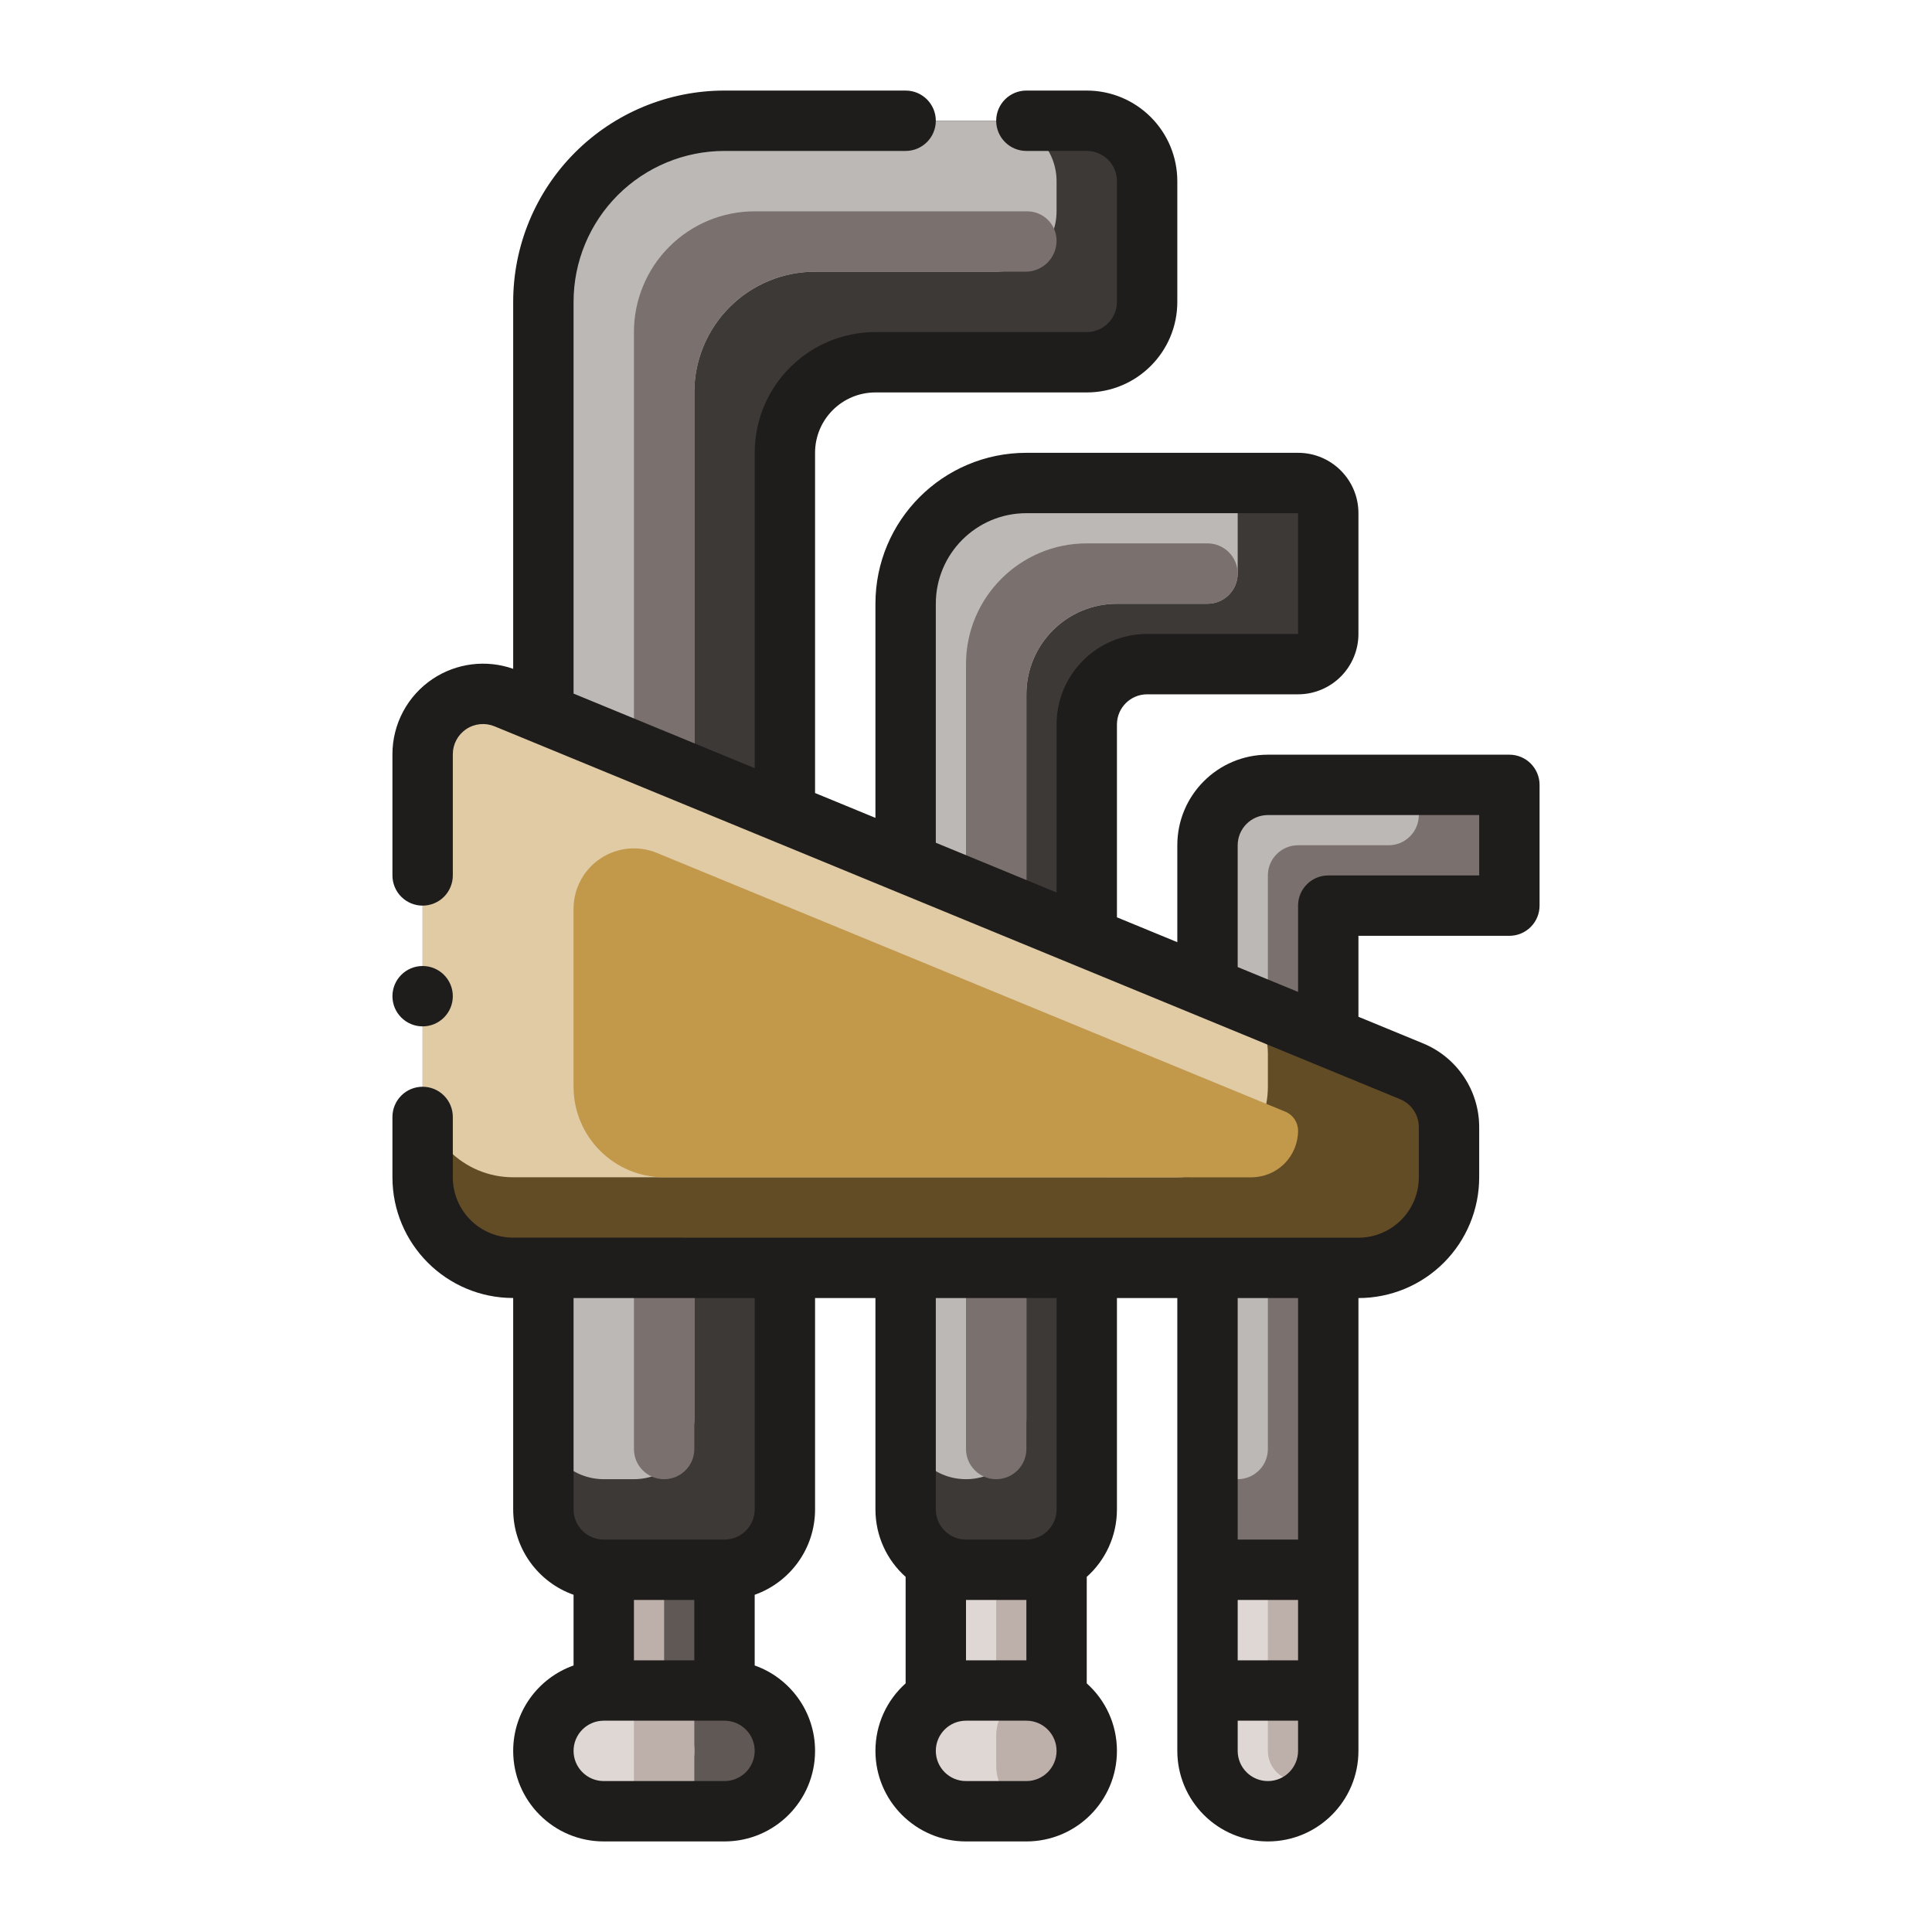
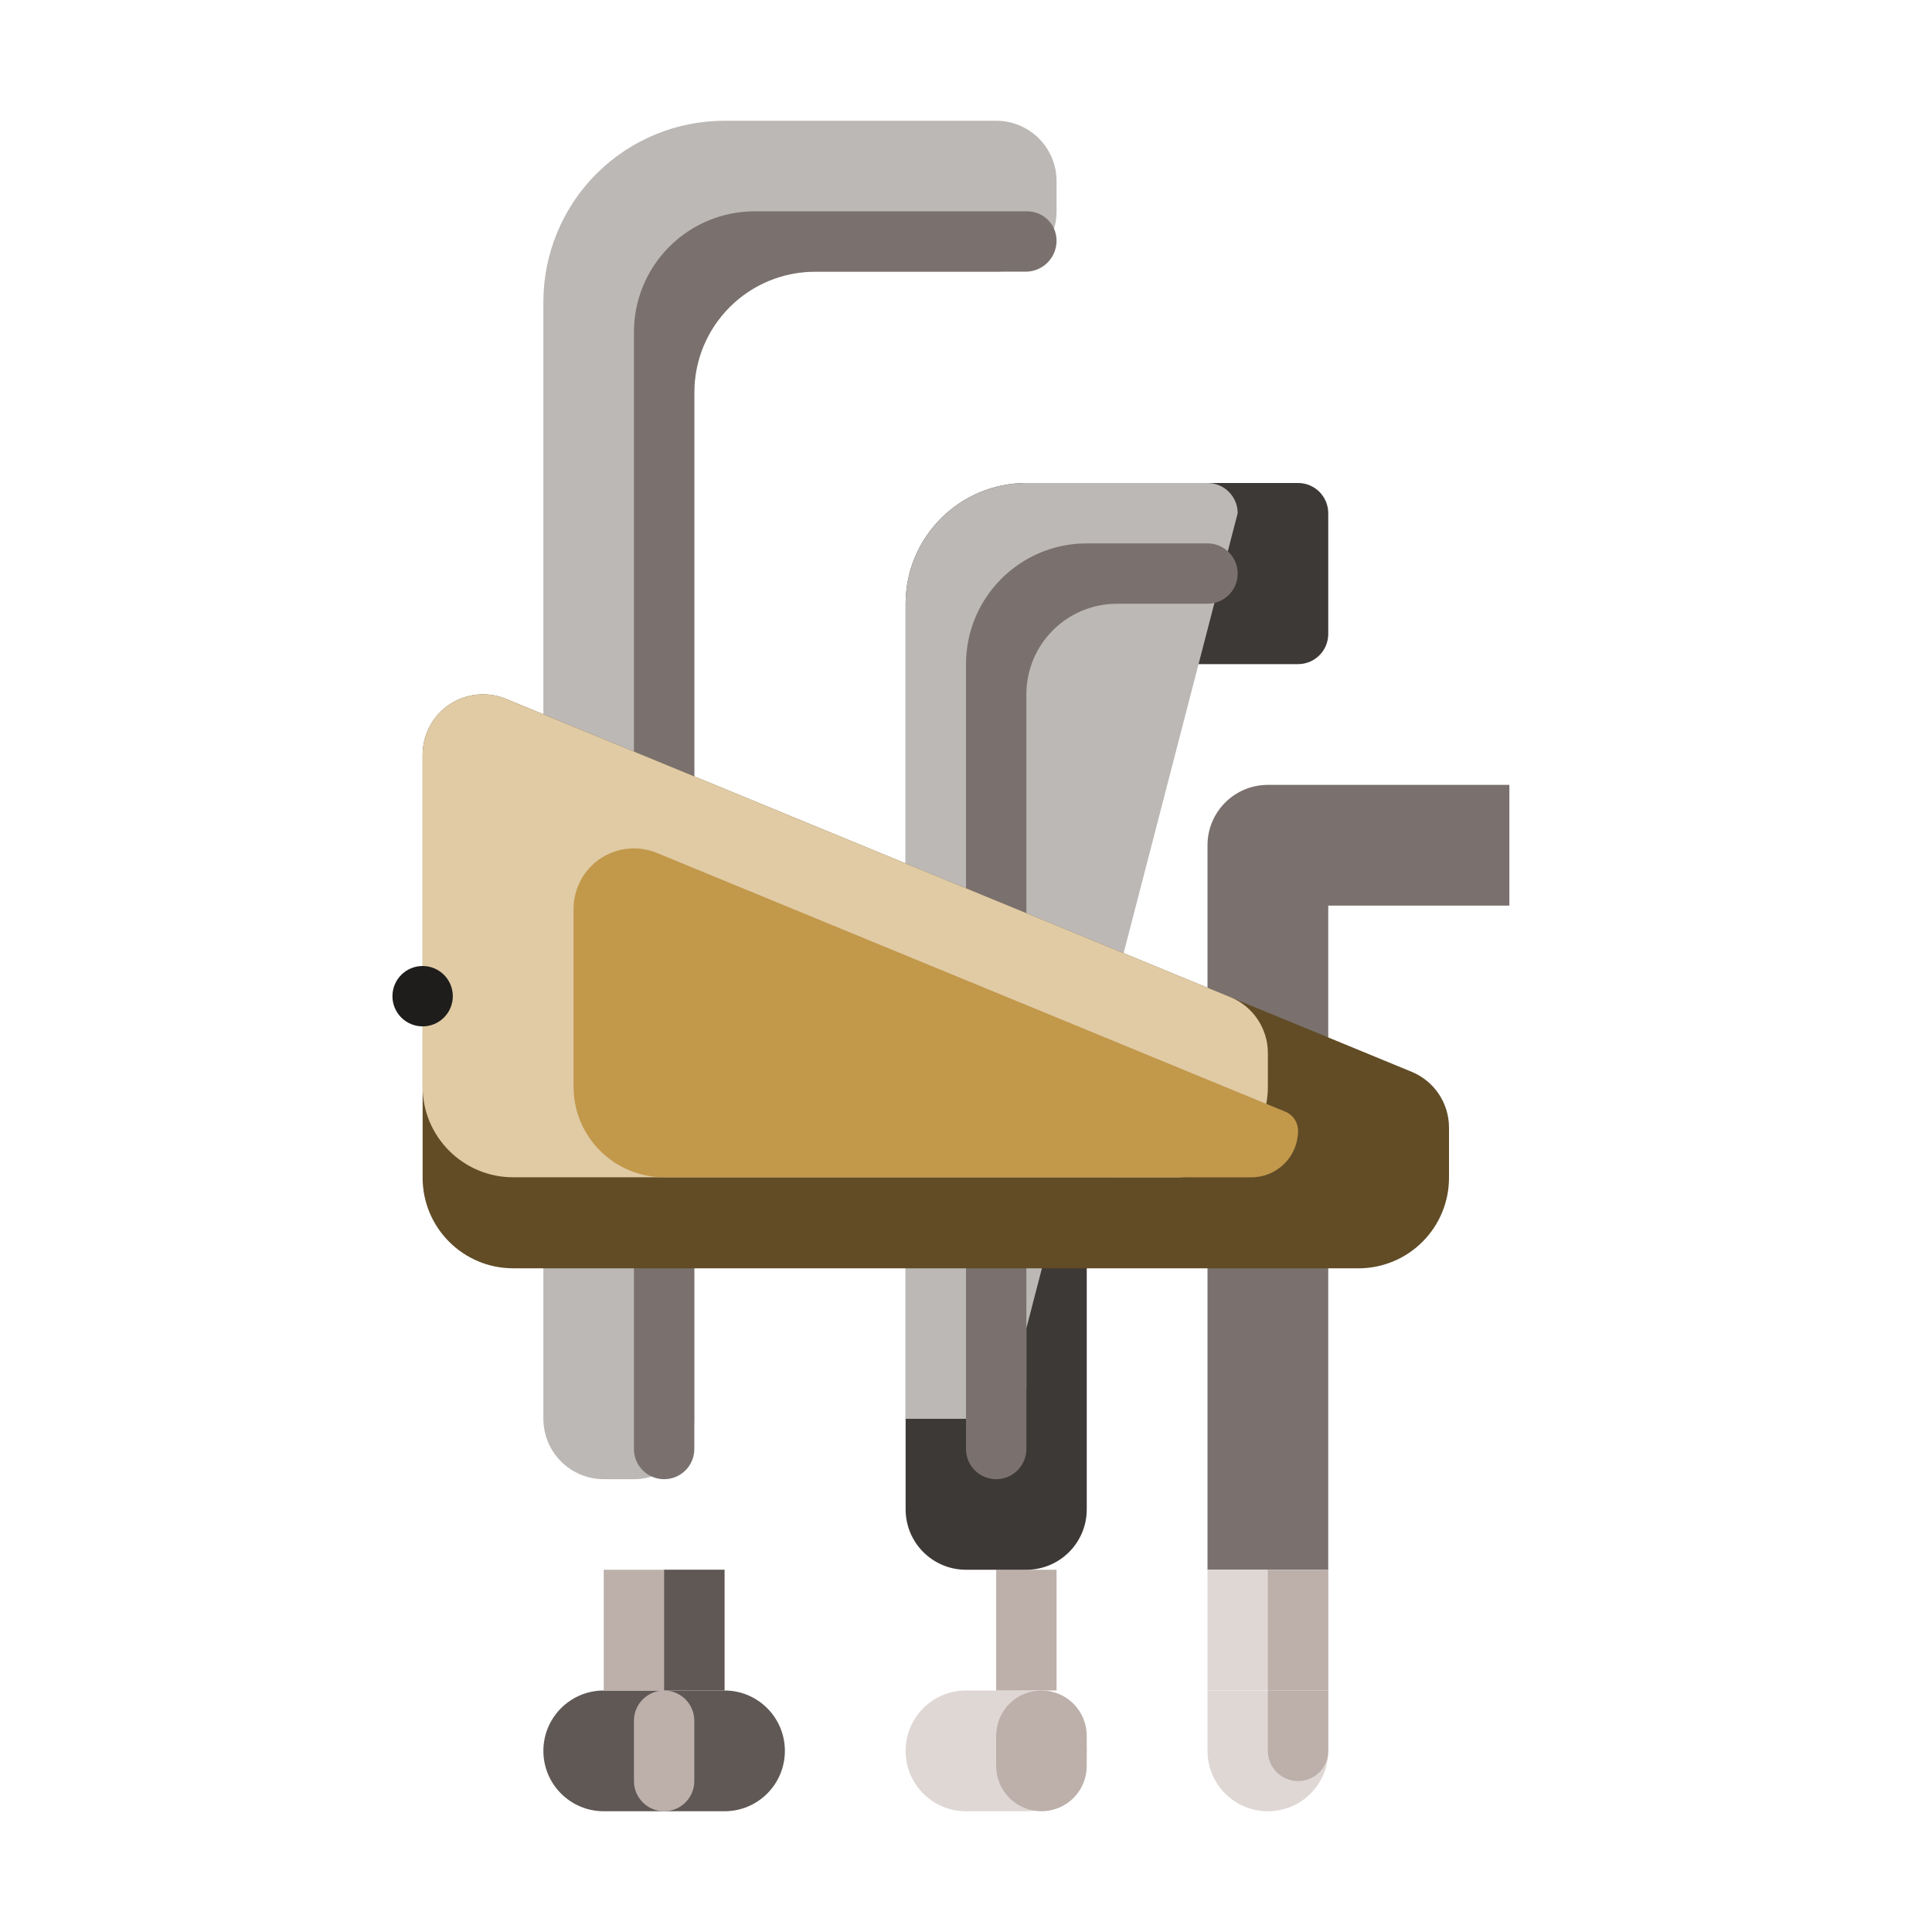
<svg xmlns="http://www.w3.org/2000/svg" id="svg10" clip-rule="evenodd" fill-rule="evenodd" stroke-linejoin="round" stroke-miterlimit="2" viewBox="0 0 64 64">
  <g fill-rule="evenodd">
    <path id="path1049" d="m50 26s-5.082 0-8 0c-1.105 0-2.0.895-2 2v24h4v-22h6z" fill="#7a716e" />
-     <path id="path1051" d="m47 26s-2.931 0-5 0c-.53 0-1.039.211-1.414.586-.375.375-.586.884-.586 1.414v21h1c.552 0 1-.448 1-1 0-3.541 0-15.459 0-19 0-.265.105-.52.293-.707.187-.188.442-.293.707-.293h3c.265 0 .52-.105.707-.293.188-.187.293-.442.293-.707 0-.5 0-1 0-1" fill="#bcb8b6" />
    <path id="path1053" d="m44 52h-4v4h4z" fill="#ded7d4" />
    <path id="path1055" d="m44 52h-2v4h2z" fill="#bdafaa" />
    <path id="path1057" d="m44 56h-4v2c0 .53.211 1.039.586 1.414.375.375.884.586 1.414.586 1.105 0 2-.895 2-2 0-1 0-2 0-2" fill="#ded7d4" />
    <path id="path1059" d="m44 56h-2v2.001c0 .552.447.999.999.999h.002c.552 0 .999-.447.999-.999 0-.873 0-2.001 0-2.001" fill="#bdafaa" />
    <path id="path1061" d="m36 58c0-1.105-.895-2-2-2-.644 0-1.356 0-2 0-1.105 0-2.0.895-2 2 0 1.105.895 2 2 2h2c1.105 0 2-.895 2-2z" fill="#ded7d4" />
    <path id="path1063" d="m36 57.5c0-.398-.158-.779-.439-1.061-.282-.281-.663-.439-1.061-.439-.398 0-.779.158-1.061.439-.281.282-.439.663-.439 1.061v1c0 .398.158.779.439 1.061.282.281.663.439 1.061.439.398 0 .779-.158 1.061-.439.281-.282.439-.663.439-1.061 0-.327 0-.673 0-1" fill="#bdafaa" />
    <path id="path1065" d="m26 58c0-1.105-.895-2-2-2-1.222 0-2.778 0-4 0-1.105 0-2.0.895-2 2 0 1.105.895 2 2 2h4c1.105 0 2-.895 2-2z" fill="#5f5855" />
-     <path id="path1067" d="m23 58c0-.53-.211-1.039-.586-1.414-.375-.375-.884-.586-1.414-.586-.329 0-.671 0-1 0-.53 0-1.039.211-1.414.586-.375.375-.586.884-.586 1.414 0 .53.211 1.039.586 1.414.375.375.884.586 1.414.586h1c.53 0 1.039-.211 1.414-.586.375-.375.586-.884.586-1.414z" fill="#ded7d4" />
-     <path id="path1069" d="m35 52h-4v4h4z" fill="#ded7d4" />
    <path id="path1071" d="m35 52h-2v4h2z" fill="#bdafaa" />
    <path id="path1073" d="m24 52h-4v4h4z" fill="#bdafaa" />
    <path id="path1075" d="m24 52h-2v4h2z" fill="#5f5855" />
    <path id="path1077" d="m44 17c0-.552-.448-1-1-1-1.852 0-5.908 0-9 0-2.209 0-4 1.791-4 4v30c0 1.105.895 2 2 2h2c1.105 0 2-.895 2-2 0-5.455 0-20.545 0-26 0-1.105.895-2 2-2h5c.265 0 .52-.105.707-.293.188-.187.293-.442.293-.707 0-1.11 0-2.89 0-4" fill="#3d3937" />
-     <path id="path1079" d="m41 17c0-.552-.448-1-1-1-1.352 0-3.843 0-6 0-1.061 0-2.078.421-2.828 1.172-.751.75-1.172 1.767-1.172 2.828v27c0 1.105.895 2 2 2 1.105 0 2-.895 2-2 0-5.001 0-18.072 0-24 0-.796.316-1.559.879-2.121.562-.563 1.325-.879 2.121-.879h3c.265 0 .52-.105.707-.293.188-.187.293-.442.293-.707 0-.611 0-1.389 0-2" fill="#bcb8b6" />
+     <path id="path1079" d="m41 17c0-.552-.448-1-1-1-1.352 0-3.843 0-6 0-1.061 0-2.078.421-2.828 1.172-.751.75-1.172 1.767-1.172 2.828v27h3c.265 0 .52-.105.707-.293.188-.187.293-.442.293-.707 0-.611 0-1.389 0-2" fill="#bcb8b6" />
    <path id="path1081" d="m41 19c0-.265-.105-.52-.293-.707-.187-.188-.442-.293-.707-.293-.976 0-2.524 0-4 0-2.209 0-4 1.791-4 4v26c0 .265.105.52.293.707.187.188.442.293.707.293.552 0 1-.448 1-1 0-3.958 0-18.619 0-25 0-.796.316-1.559.879-2.121.562-.563 1.325-.879 2.121-.879h3c.265 0 .52-.105.707-.293.188-.187.293-.442.293-.707" fill="#7a716e" />
-     <path id="path1083" d="m38 6c0-.53-.211-1.039-.586-1.414-.375-.375-.884-.586-1.414-.586-2.777 0-7.92 0-12 0-1.591 0-3.117.632-4.243 1.757-1.125 1.126-1.757 2.652-1.757 4.243v40c0 1.105.895 2 2 2h4c1.105 0 2-.895 2-2 0-6.524 0-27.216 0-35 0-1.657 1.343-3 3-3h7c1.105 0 2-.895 2-2 0-1.222 0-2.778 0-4" fill="#3d3937" />
    <path id="path1085" d="m35 6c0-.53-.211-1.039-.586-1.414-.375-.375-.884-.586-1.414-.586-2.204 0-5.853 0-9 0-1.591 0-3.117.632-4.243 1.757-1.125 1.126-1.757 2.652-1.757 4.243v37c0 .53.211 1.039.586 1.414.375.375.884.586 1.414.586h1c1.105 0 2-.895 2-2 0-6.262 0-25.575 0-34 0-1.061.421-2.078 1.172-2.828.75-.751 1.767-1.172 2.828-1.172h6c1.105 0 2-.895 2-2 0-.329 0-.671 0-1" fill="#bcb8b6" />
    <path id="path1087" d="m35 7.974c0-.538-.436-.974-.974-.974-1.84 0-5.919 0-9.026 0-1.061 0-2.078.421-2.828 1.172-.751.75-1.172 1.767-1.172 2.828v37.001c0 .552.447.999.999.999h.002c.552 0 .999-.447.999-.999 0-4.849 0-26.058 0-35.001 0-1.061.421-2.078 1.172-2.828.75-.751 1.767-1.172 2.828-1.172h6.975c.272 0 .533-.108.725-.3.192-.192.3-.453.3-.725v-.001" fill="#7a716e" />
    <path id="path1089" d="m48 39.015c0 .796-.316 1.559-.879 2.122-.562.562-1.325.878-2.121.878-6.446 0-21.554-.001-28-.001-1.657 0-3-1.343-3-3 0-3.781 0-10.24 0-14.014 0-.667.333-1.291.887-1.662.555-.371 1.258-.441 1.875-.187 6.975 2.872 25.097 10.334 29.999 12.353.75.308 1.239 1.038 1.239 1.849v1.662" fill="#614c26" />
    <path id="path1091" d="m42 36c0 .796-.316 1.559-.879 2.121-.562.563-1.325.879-2.121.879-5.383 0-16.618-.001-22-.001-1.657 0-3-1.344-3-3 0-3.099 0-7.906 0-10.999 0-.667.333-1.291.887-1.662.555-.371 1.258-.441 1.874-.187 5.952 2.45 19.789 8.148 24.001 9.882.749.309 1.238 1.039 1.238 1.849v1.118" fill="#e0cba5" />
    <path id="path1093" d="m43 37.456c0 .409-.163.802-.452 1.092-.29.289-.683.452-1.092.452-3.917 0-14.296-.001-19.456-.001-1.657 0-3-1.344-3-3 0-1.805 0-4.093 0-5.895 0-.667.333-1.291.887-1.662.555-.371 1.258-.442 1.875-.187 5.68 2.339 18.349 7.555 20.817 8.571.255.105.421.354.421.629v.001" fill="#c2984b" />
    <path id="path1095" d="m23 57c0-.552-.448-1-1-1-.552 0-1 .448-1 1v2.001c0 .265.105.519.293.706.187.188.441.293.706.293h.002c.265 0 .519-.105.706-.293.188-.187.293-.441.293-.706 0-.611 0-1.39 0-2.001" fill="#bdafaa" />
    <g fill="#1f1d1c">
-       <path id="path1097" d="m14 30c-.265 0-.52-.105-.707-.293-.188-.187-.293-.442-.293-.707 0-1.463 0-4.015 0-4.015 0-1.001.499-1.936 1.331-2.493.789-.528 1.779-.65 2.669-.336v-12.156c0-1.857.737-3.637 2.05-4.95 1.313-1.313 3.093-2.05 4.95-2.05h6c.552 0 1.0.448 1.0 1 0 .552-.448 1-1 1-2.001 0-4.114 0-6 0-1.326 0-2.598.527-3.536 1.464-.937.938-1.464 2.21-1.464 3.536v12.976l6 2.47v-10.446c0-2.209 1.791-4 4-4h7c.552 0 1-.448 1-1 0-1.222 0-2.778 0-4 0-.265-.105-.52-.293-.707-.187-.188-.442-.293-.707-.293-.575 0-1.252 0-2 0-.552 0-1-.448-1-1 0-.552.448-1 1-1h2c.796 0 1.559.316 2.121.879.563.562.879 1.325.879 2.121v4c0 1.657-1.343 3-3 3-1.91 0-4.813 0-7 0-1.105 0-2.0.895-2 2v11.27l2.0.823v-7.093c0-2.761 2.239-5 5-5h9c1.105 0 2.0.895 2 2v4c0 .53-.211 1.039-.586 1.414-.375.375-.884.586-1.414.586-1.247 0-3.408 0-5 0-.552 0-1.0.448-1 1v6.387l2.0.824v-3.211c0-1.657 1.343-3 3-3h8c.552 0 1.0.448 1 1v4c0 .552-.448 1-1.0 1h-5v2.682l2.142.882c1.124.463 1.858 1.558 1.858 2.774v1.662c0 1.061-.421 2.078-1.172 2.829-.75.75-1.767 1.171-2.828 1.171v15c0 1.657-1.343 3-3 3-.796 0-1.559-.316-2.121-.879-.563-.562-.879-1.325-.879-2.121v-15h-2v7c0 .889-.386 1.687-1 2.236v3.528c.614.549 1 1.347 1 2.236 0 1.657-1.343 3-3 3-.644 0-1.356 0-2 0-1.657 0-3-1.343-3-3 0-.889.386-1.687 1-2.236v-3.528c-.614-.549-1-1.347-1-2.236v-7.001h-2v7.001c0 1.306-.835 2.418-2 2.829v2.342c1.165.411 2 1.523 2 2.829 0 1.657-1.343 3-3 3-1.222 0-2.778 0-4 0-1.657 0-3-1.343-3-3 0-1.306.835-2.418 2-2.829v-2.342c-1.165-.411-2-1.523-2-2.829v-7.002c-2.209 0-4-1.79-4-4 0 0 0-1.126 0-1.998 0-.265.105-.52.293-.707.187-.188.442-.293.707-.293.265 0 .52.105.707.293.188.187.293.442.293.707v1.998c0 1.105.895 2 2 2 6.446.001 21.554.002 28.0.002.53 0 1.039-.211 1.414-.586.375-.375.586-.884.586-1.414v-1.662c0-.406-.245-.771-.619-.925-4.903-2.019-23.025-9.481-30-12.353-.309-.127-.66-.092-.937.094-.278.186-.444.497-.444.831v4.015c0 .265-.105.52-.293.707-.187.188-.442.293-.707.293zm21 28c0 .552-.448 1-1 1-.644 0-1.356 0-2 0-.552 0-1-.448-1-1 0-.552.448-1 1-1h2c.552 0 1.0.448 1.0 1zm-10 0c0 .552-.448 1-1 1-1.222 0-2.778 0-4 0-.552 0-1-.448-1-1 0-.552.448-1 1-1h4c.552 0 1 .448 1 1zm18-1h-2v1c0 .265.105.52.293.707.187.188.442.293.707.293.552 0 1-.448 1-1zm-11-4v2h2v-2zm-11 2h2v-2h-2zm22 0v-2h-2v2zm-12-12.001v7.001c0 .552.448 1 1 1h2c.552 0 1-.448 1-1v-7.001zm-12 0v7.001c0 .552.448 1 1 1h4c.552 0 1-.448 1-1v-7.001zm22 .001v8h2v-8zm2-10.142v-2.858c0-.552.448-1 1-1h5v-2h-7c-.552 0-1.0.448-1 1v4.035zm-8-3.294v-5.564c0-1.657 1.343-3 3-3h5v-4h-9c-1.657 0-3 1.343-3 3v7.917z" />
      <path id="path1099" d="m14 32c-.552 0-1.0.448-1 1 0 .552.448 1 1 1.0.552 0 1-.448 1-1 0-.552-.448-1-1-1" />
    </g>
  </g>
</svg>